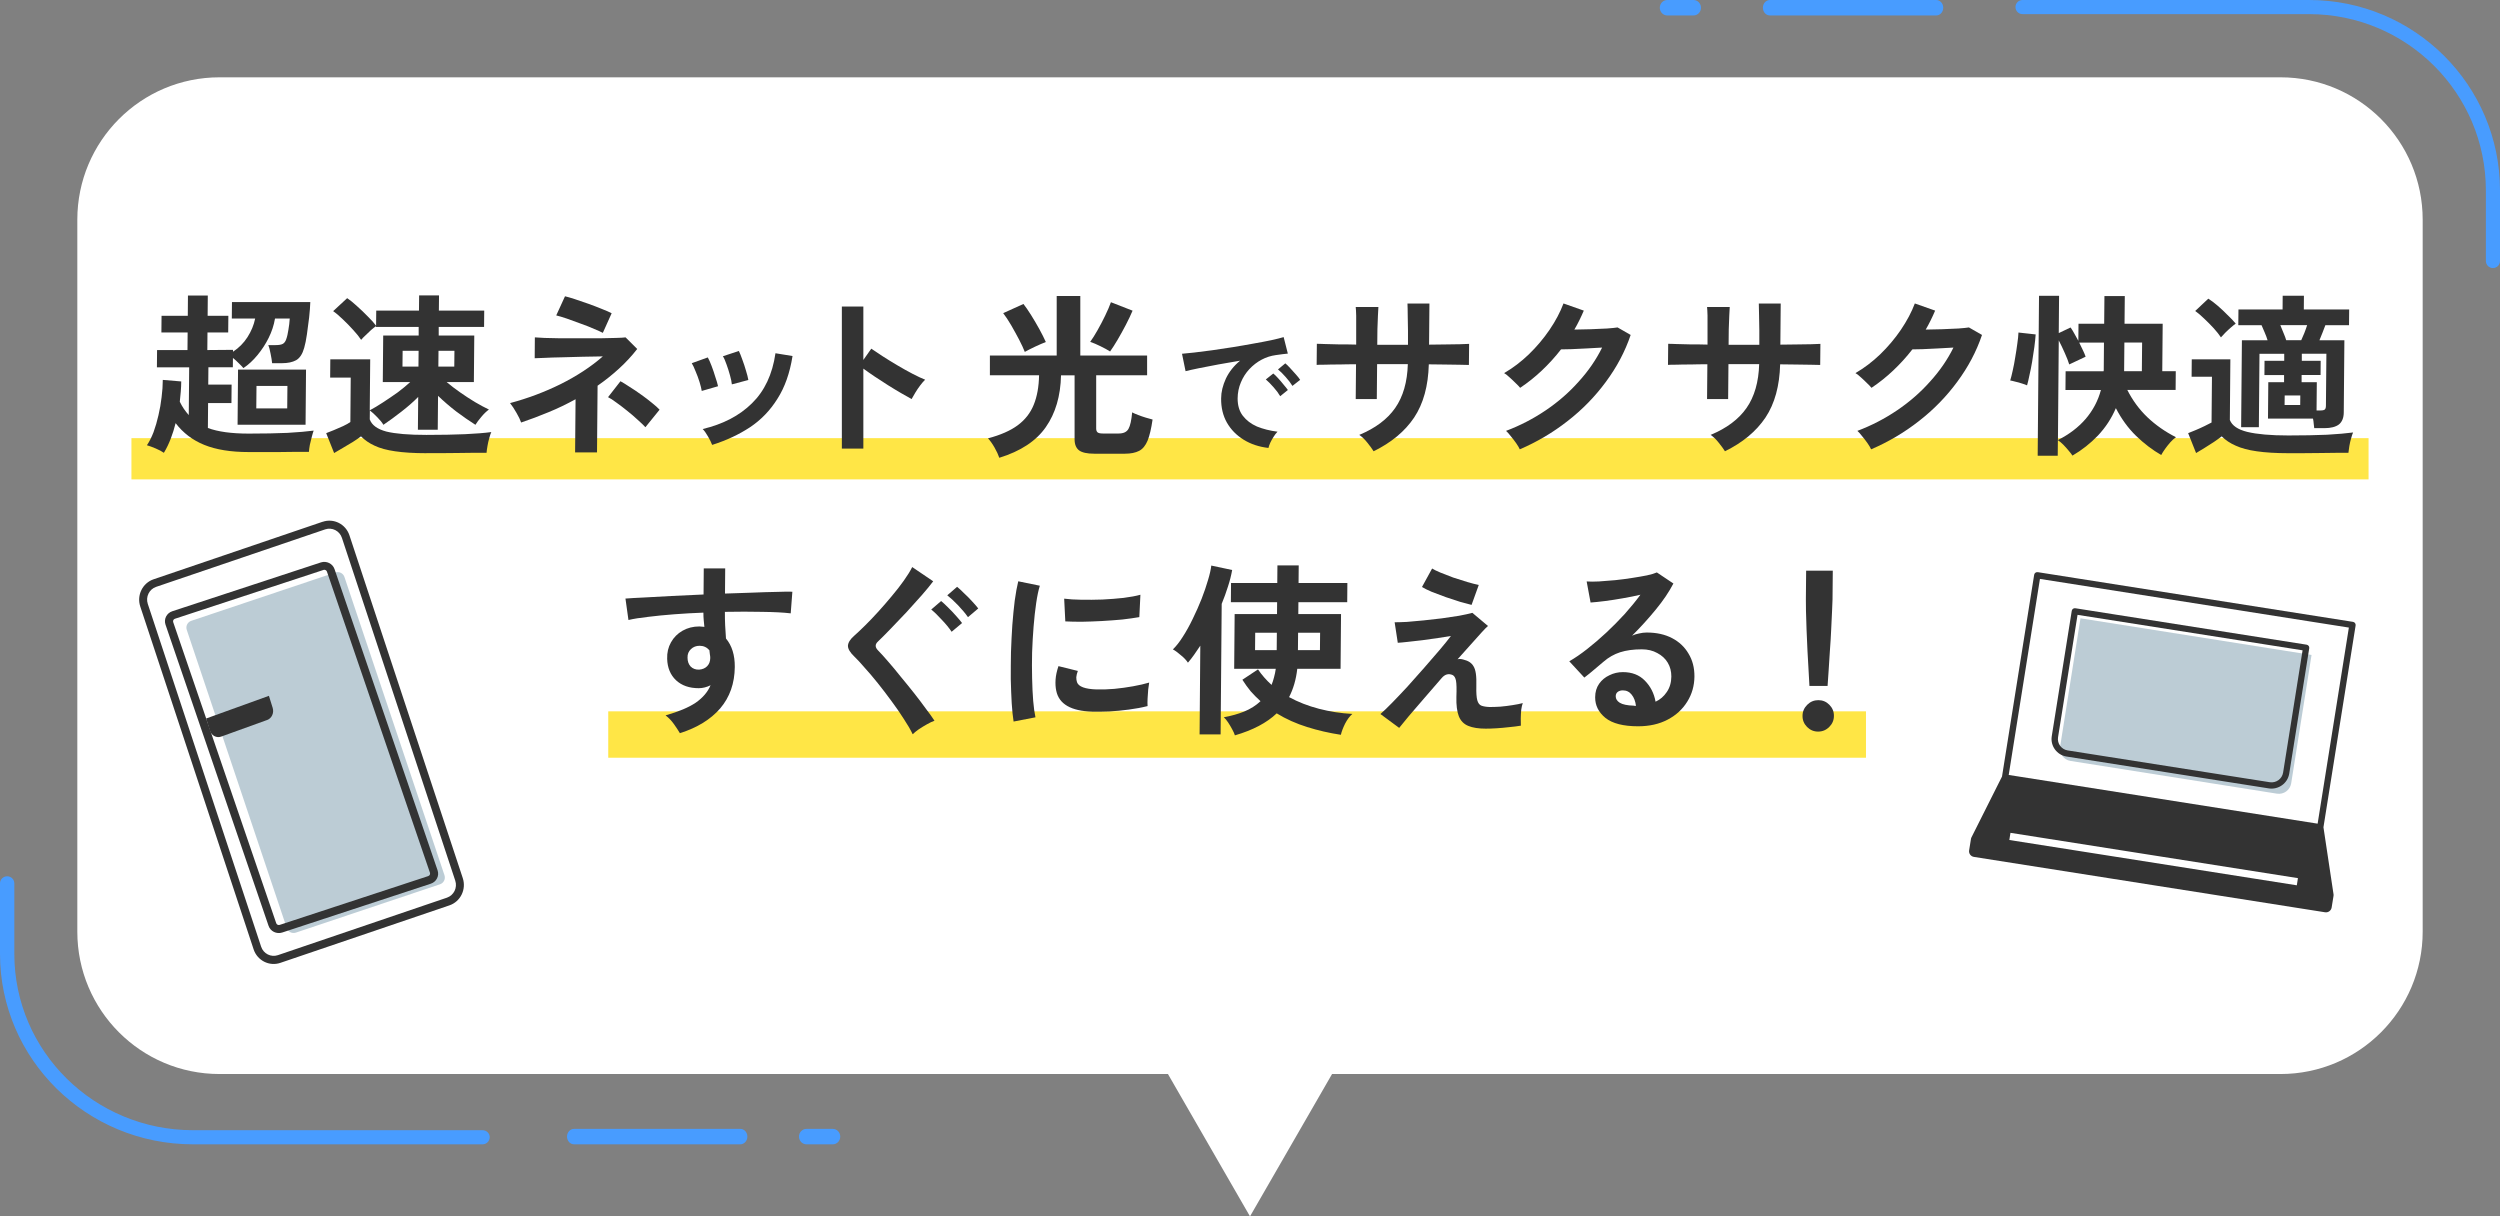
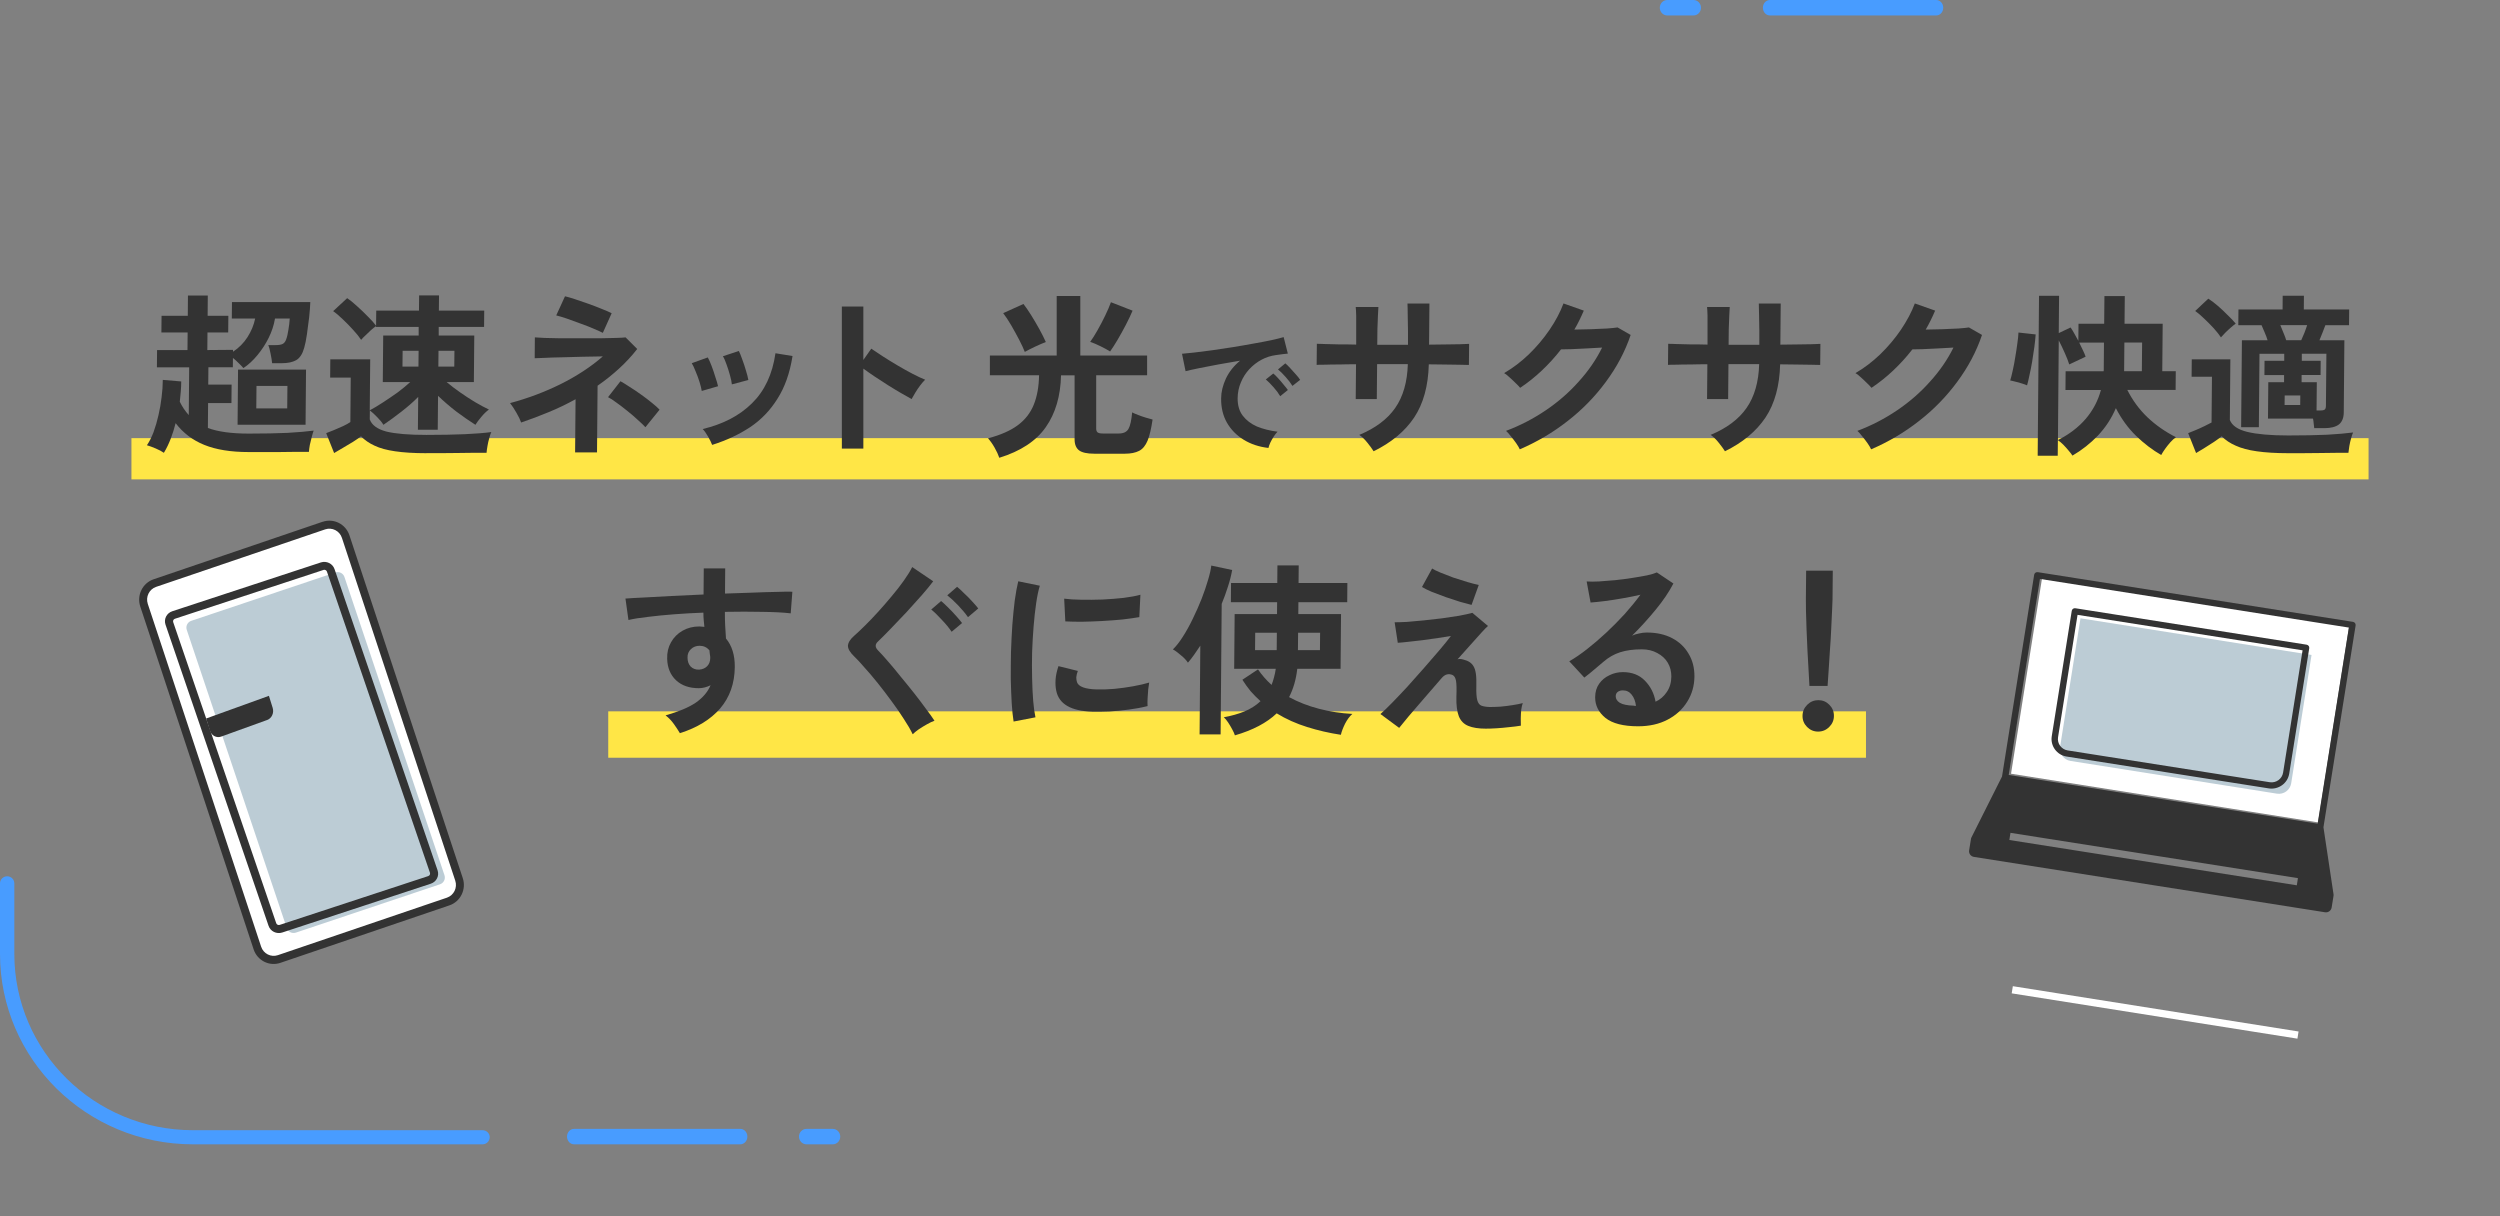
<svg xmlns="http://www.w3.org/2000/svg" id="a" viewBox="0 0 485 235.98">
  <rect x="0" y="0" width="485" height="235.98" fill="#808080" stroke="none" />
-   <path d="M42.58,15c-15.23,0-27.58,12.37-27.58,27.62v138.12c0,15.26,12.35,27.62,27.58,27.62h184l15.92,27.62,15.92-27.62h184c15.23,0,27.58-12.37,27.58-27.62V42.62c0-15.26-12.35-27.62-27.58-27.62H42.58Z" style="fill: #fff; fill-rule: evenodd; stroke-width: 0px;" />
  <path d="M25.5,85h434v8H25.5v-8Z" style="fill: #ffe646; stroke-width: 0px;" />
  <path d="M118,138h244v9H118v-9Z" style="fill: #ffe646; stroke-width: 0px;" />
  <path d="M131.89,142.22c-.28-.48-.66-1.05-1.13-1.72s-1.02-1.24-1.64-1.72c2.54-.72,4.5-1.54,5.87-2.47,1.37-.96,2.32-2.08,2.86-3.37-.77.38-1.54.57-2.3.57-1.82,0-3.29-.51-4.4-1.54-1.09-1.03-1.67-2.42-1.72-4.16-.04-1.2.21-2.26.74-3.19.53-.96,1.28-1.71,2.24-2.26s2.05-.83,3.27-.83c.19,0,.36.01.5.04.14,0,.3.01.47.04-.04-.43-.09-.87-.13-1.33-.04-.45-.06-.93-.06-1.43-1.94.07-3.83.18-5.67.32s-3.53.31-5.06.5c-1.53.17-2.8.37-3.81.61l-.58-4.16c.86-.07,2.07-.14,3.63-.21,1.56-.1,3.33-.19,5.31-.29,2.01-.1,4.08-.19,6.21-.29l.04-5.06h4.16l-.04,4.88c1.87-.07,3.65-.13,5.35-.18,1.7-.07,3.22-.12,4.56-.14,1.34-.05,2.39-.06,3.16-.04l-.32,4.2c-1.39-.17-3.23-.26-5.52-.29-2.27-.05-4.69-.05-7.25,0,0,.86,0,1.73.05,2.62.06.88.12,1.73.16,2.55,1.16,1.39,1.73,3.23,1.71,5.52-.03,3.18-.97,5.86-2.83,8.04-1.86,2.15-4.47,3.75-7.83,4.81v-.02h0ZM135.62,129.91c.67-.05,1.2-.28,1.58-.68.39-.41.58-.93.59-1.58,0-.21-.02-.44-.07-.68-.02-.26-.06-.54-.1-.83-.5-.57-1.13-.86-1.89-.86-.67,0-1.23.21-1.69.65-.46.43-.68.98-.66,1.65,0,.69.19,1.27.6,1.72.43.43.98.63,1.65.61h0Z" style="fill: #333; stroke-width: 0px;" />
  <path d="M177.06,142.44c-.42-.88-1-1.88-1.73-2.98-.71-1.12-1.5-2.27-2.38-3.45-.88-1.2-1.76-2.36-2.66-3.48-.9-1.12-1.75-2.13-2.56-3.01-.78-.91-1.45-1.63-1.99-2.15-.83-.79-1.24-1.48-1.24-2.08.03-.62.43-1.27,1.2-1.94.6-.53,1.31-1.2,2.13-2.01.82-.81,1.68-1.71,2.57-2.69.89-.98,1.76-1.99,2.61-3.01.87-1.03,1.64-2.02,2.32-2.98.7-.98,1.25-1.87,1.64-2.65l4.07,2.76c-.53.72-1.26,1.6-2.17,2.65-.92,1.05-1.91,2.15-2.97,3.3-1.06,1.12-2.09,2.2-3.08,3.23-.96,1-1.8,1.84-2.5,2.51-.6.55-.58,1.14.06,1.76.52.53,1.16,1.23,1.92,2.12.76.86,1.56,1.83,2.42,2.91.88,1.05,1.74,2.12,2.59,3.19.85,1.08,1.62,2.09,2.31,3.05.71.93,1.27,1.71,1.67,2.33-.41.14-.89.37-1.44.68s-1.08.63-1.59.97c-.51.36-.9.68-1.19.97h0ZM184.61,122.56c-.47-.72-1.1-1.48-1.88-2.3-.76-.84-1.45-1.51-2.07-2.01l1.92-1.65c.36.29.79.69,1.32,1.22.55.53,1.07,1.08,1.57,1.65.5.55.89,1.02,1.17,1.4l-2.02,1.69h0ZM187.79,119.73c-.5-.72-1.14-1.48-1.92-2.3-.78-.81-1.48-1.46-2.1-1.94l1.91-1.65c.36.29.8.69,1.32,1.22.55.5,1.07,1.03,1.57,1.58.52.55.92,1.02,1.21,1.4l-1.99,1.69h0Z" style="fill: #333; stroke-width: 0px;" />
  <path d="M196.64,140c-.16-.98-.28-2.18-.37-3.59-.08-1.43-.14-2.99-.18-4.66,0-1.7,0-3.45.04-5.24.06-1.79.15-3.54.26-5.24.13-1.72.29-3.31.47-4.77.2-1.46.43-2.7.68-3.73l4.19.86c-.27.86-.51,1.99-.71,3.37-.2,1.36-.37,2.87-.5,4.52-.13,1.63-.23,3.3-.29,5.02-.04,1.72-.04,3.4,0,5.02.03,1.63.11,3.1.21,4.41.11,1.32.26,2.38.44,3.19l-4.24.82v.02h0ZM211.91,138.06c-4.14-.12-6.47-1.47-7-4.06-.14-.65-.18-1.36-.13-2.15.05-.79.24-1.66.56-2.62l3.76.93c-.17.45-.27.86-.3,1.22,0,.36.04.68.14.97.3.86,1.57,1.33,3.79,1.4,1.08.02,2.23,0,3.45-.11,1.25-.12,2.45-.29,3.63-.5,1.2-.21,2.24-.46,3.13-.72-.05.34-.11.79-.19,1.36-.05.57-.09,1.16-.12,1.76-.03.57-.03,1.05,0,1.44-1.13.29-2.34.51-3.63.68-1.27.17-2.53.29-3.77.36-1.22.05-2.32.06-3.3.04h-.02ZM206.67,120.55l-.22-4.41c.91.12,2.02.19,3.34.21,1.32.02,2.68.01,4.09-.04,1.44-.07,2.8-.18,4.09-.32,1.32-.17,2.41-.37,3.27-.61l-.21,4.34c-.96.17-2.07.32-3.34.47-1.27.12-2.59.21-3.95.29-1.34.07-2.63.12-3.88.14-1.22,0-2.29-.02-3.19-.07h0Z" style="fill: #333; stroke-width: 0px;" />
  <path d="M239.57,142.66c-.09-.31-.27-.71-.53-1.18-.24-.45-.51-.91-.81-1.36-.28-.43-.56-.75-.82-.97,1.44-.26,2.76-.63,3.96-1.11,1.22-.5,2.28-1.17,3.17-2.01-.67-.6-1.29-1.23-1.89-1.9-.57-.69-1.11-1.45-1.63-2.26l3.03-2.01c.73,1.08,1.61,2.08,2.63,3.01.2-.48.35-.97.48-1.47.15-.53.26-1.08.34-1.65h-8.07l.09-10.62h8.22l.02-2.3h-8.97l.03-3.73h8.97l.03-3.41h4.13l-.03,3.41h9.47l-.03,3.73h-9.47l-.02,2.3h8.29l-.09,10.62h-8.4c-.23,2.06-.76,3.89-1.59,5.49,1.76.96,3.69,1.71,5.79,2.26,2.12.55,4.29.89,6.49,1-.53.46-1,1.09-1.42,1.9-.41.84-.68,1.55-.81,2.15-2.25-.34-4.43-.84-6.55-1.51-2.1-.65-4.07-1.53-5.9-2.65-1.93,1.84-4.63,3.26-8.11,4.27h0ZM232.72,142.48l.14-17.22c-.39.6-.79,1.18-1.2,1.76-.39.55-.79,1.07-1.2,1.54-.31-.48-.76-.96-1.35-1.43-.57-.5-1.09-.89-1.57-1.15.63-.6,1.27-1.41,1.92-2.44.68-1.05,1.32-2.21,1.93-3.48.63-1.29,1.21-2.58,1.72-3.88.51-1.32.93-2.54,1.25-3.66.34-1.12.55-2.06.63-2.8l4.05.86c-.18,1.03-.45,2.11-.82,3.23-.34,1.1-.75,2.21-1.21,3.34l-.21,25.33h-4.09.01ZM251.8,126.12h4.27l.03-3.37h-4.27l-.03,3.37ZM243.48,126.12h4.2l.03-3.37h-4.2l-.03,3.37Z" style="fill: #333; stroke-width: 0px;" />
  <path d="M288.27,141.36c-1.43,0-2.58-.18-3.44-.54-.86-.36-1.46-.98-1.82-1.87-.35-.91-.51-2.15-.47-3.73.06-1.55.03-2.62-.08-3.19-.12-.57-.34-.93-.67-1.08-.79-.34-1.49-.13-2.12.61-1.21,1.39-2.37,2.73-3.48,4.02-1.09,1.27-2.05,2.39-2.9,3.37-.82.98-1.44,1.73-1.85,2.26l-3.64-2.69c.58-.5,1.33-1.22,2.24-2.15s1.92-1.99,3-3.16c1.09-1.2,2.16-2.4,3.22-3.62,1.09-1.24,2.09-2.4,3.01-3.48s1.65-1.99,2.21-2.73c-.67.12-1.5.25-2.48.39s-2,.29-3.05.43c-1.03.12-1.98.23-2.84.32-.86.1-1.51.16-1.94.18l-.61-3.98c.6,0,1.39-.02,2.37-.07.98-.07,2.06-.17,3.23-.29s2.36-.25,3.55-.4c1.2-.17,2.31-.33,3.34-.5,1.03-.19,1.89-.38,2.59-.57l3.03,2.55c-.27.22-.69.65-1.27,1.29-.58.62-1.27,1.39-2.06,2.3-.8.89-1.65,1.84-2.57,2.87.34-.1.73-.07,1.18.07.48.12.86.28,1.14.47.33.22.59.49.78.83.21.33.36.81.45,1.43.09.6.12,1.42.09,2.48-.03,1.22.03,2.12.19,2.69.16.55.43.9.82,1.04.4.14.93.23,1.58.25.6,0,1.29-.02,2.08-.07.79-.07,1.57-.17,2.33-.29.79-.12,1.46-.25,2.01-.4-.12.31-.22.74-.3,1.29-.05.55-.08,1.11-.09,1.69,0,.57,0,1.04.02,1.4-.69.12-1.46.21-2.3.29-.84.1-1.65.17-2.44.22s-1.48.07-2.08.07h.04ZM285.49,117.35c-.52-.12-1.24-.31-2.15-.57-.88-.29-1.83-.6-2.83-.93-.98-.36-1.9-.71-2.76-1.04-.83-.36-1.47-.67-1.89-.93l1.97-3.59c.33.21.87.48,1.61.79.76.31,1.6.63,2.5.97.93.31,1.84.6,2.72.86s1.62.45,2.22.57l-1.4,3.88h.01Z" style="fill: #333; stroke-width: 0px;" />
  <path d="M317.81,140.9c-2.87,0-4.98-.54-6.34-1.61-1.35-1.1-2.02-2.44-2.01-4.02,0-1.03.27-1.9.77-2.62.51-.72,1.17-1.27,1.99-1.65.82-.41,1.69-.61,2.62-.61,1.77,0,3.19.55,4.26,1.65,1.09,1.1,1.79,2.46,2.08,4.09.89-.41,1.61-1.03,2.17-1.87.58-.84.88-1.84.89-3.01,0-1-.22-1.9-.7-2.69-.47-.79-1.15-1.41-2.03-1.87-.86-.48-1.86-.72-3.01-.72-1.6,0-3,.19-4.2.57-1.17.38-2.24.99-3.21,1.83-.43.38-1.01.87-1.74,1.47-.7.6-1.36,1.14-1.99,1.61l-2.92-3.16c1.08-.62,2.24-1.41,3.46-2.37s2.47-2.02,3.72-3.19c1.25-1.17,2.45-2.38,3.58-3.62,1.13-1.27,2.15-2.51,3.04-3.73-1.03.24-2.16.47-3.38.68-1.2.21-2.36.4-3.49.54-1.1.14-2.04.24-2.8.29l-.76-4.09c.64.05,1.45.05,2.4,0,.98-.07,2.03-.16,3.16-.25,1.12-.12,2.21-.26,3.27-.43,1.08-.17,2.04-.33,2.88-.5.86-.19,1.5-.38,1.91-.57l3.21,2.15c-.83,1.6-1.96,3.29-3.42,5.06-1.43,1.75-2.96,3.43-4.6,5.06.41-.19.86-.34,1.37-.43.5-.12.99-.18,1.47-.18,1.89,0,3.53.36,4.91,1.08s2.45,1.72,3.2,3.01c.78,1.27,1.16,2.75,1.15,4.45-.02,1.79-.48,3.42-1.4,4.88-.9,1.46-2.16,2.62-3.8,3.48-1.63.86-3.55,1.29-5.75,1.29h.04ZM317.38,136.95c-.11-.91-.39-1.64-.84-2.19-.43-.55-1-.83-1.72-.83-.38,0-.71.1-.97.29-.26.19-.4.48-.4.86,0,.5.26.92.78,1.25.55.34,1.45.53,2.72.57.07.02.14.04.21.04h.22Z" style="fill: #333; stroke-width: 0px;" />
  <path d="M351.03,133.07c-.04-.74-.09-1.71-.16-2.91-.06-1.22-.13-2.52-.22-3.91-.06-1.41-.12-2.79-.18-4.13-.04-1.36-.08-2.56-.11-3.59-.01-1.05-.02-1.81-.02-2.26l.05-5.56h5.17l-.05,5.56c0,.46-.03,1.21-.09,2.26-.03,1.03-.09,2.23-.17,3.59-.06,1.34-.14,2.72-.25,4.13-.08,1.39-.16,2.69-.25,3.91-.08,1.2-.15,2.16-.2,2.91h-3.52ZM352.72,141.93c-.84,0-1.55-.3-2.15-.9-.59-.6-.89-1.32-.88-2.15,0-.84.31-1.55.91-2.15.6-.6,1.32-.9,2.16-.9s1.55.3,2.14.9c.59.6.89,1.32.88,2.15,0,.84-.31,1.56-.91,2.15-.6.6-1.32.9-2.16.9h0Z" style="fill: #333; stroke-width: 0px;" />
  <path d="M62.58,102.18l-32.97,11.06c-1.76.59-2.71,2.49-2.12,4.25l22.12,65.95c.59,1.76,2.49,2.71,4.25,2.12l32.97-11.06c1.76-.59,2.71-2.49,2.12-4.26l-22.12-65.95c-.59-1.76-2.5-2.71-4.25-2.12h0Z" style="fill: #fff; stroke-width: 0px;" />
  <path d="M63.08,102.7c1.34-.46,2.8.28,3.25,1.64l21.99,66.51c.45,1.36-.27,2.84-1.62,3.3l-32.79,11.15c-1.34.46-2.8-.28-3.25-1.64l-21.99-66.51c-.45-1.36.27-2.84,1.62-3.3l32.79-11.15M62.59,101.22l-32.79,11.16c-2.15.73-3.31,3.1-2.59,5.28l21.99,66.51c.72,2.18,3.05,3.36,5.2,2.62l32.79-11.15c2.15-.73,3.31-3.1,2.59-5.28l-21.99-66.51c-.72-2.18-3.05-3.36-5.2-2.62h0Z" style="fill: #333; stroke-width: 0px;" />
  <path d="M65.07,111.06l-27.97,9.38c-.72.24-1.11,1.03-.87,1.75l19.41,57.87c.24.72,1.02,1.11,1.75.87l27.97-9.38c.72-.24,1.11-1.02.87-1.75l-19.41-57.87c-.24-.72-1.02-1.11-1.75-.87Z" style="fill: #bcccd5; stroke-width: 0px;" />
  <path d="M62.75,110.56c.27-.09.57.06.67.32l19.99,58.43c.09.27-.06.56-.33.65l-28.82,9.47c-.27.09-.57-.05-.67-.32l-19.99-58.42c-.09-.27.06-.56.33-.65l28.82-9.47M62.25,109.11l-28.82,9.47c-1.1.36-1.69,1.52-1.32,2.6l19.99,58.43c.37,1.08,1.55,1.65,2.65,1.3l28.82-9.47c1.1-.36,1.69-1.52,1.32-2.6l-19.99-58.43c-.37-1.08-1.55-1.65-2.65-1.3Z" style="fill: #333; stroke-width: 0px;" />
  <path d="M51.82,139.68l-8.91,3.22c-.91.33-1.89-.2-2.19-1.17l-.73-2.34,12.18-4.4.73,2.34c.3.98-.18,2.03-1.09,2.36h0Z" style="fill: #333; stroke-width: 0px;" />
  <path d="M390.49,191.32l-.22,1.39,55.43,8.79.22-1.39-55.43-8.79Z" style="fill: #fff; stroke-width: 0px;" />
  <path d="M396.17,112.09l-6.03,38.01,59.56,9.44,6.03-38.01-59.56-9.44Z" style="fill: #fff; stroke-width: 0px;" />
  <path d="M452.72,173.59l-1.97-13.1,6.24-39.15c.05-.33-.17-.65-.51-.7l-61.15-9.64c-.33-.05-.65.17-.7.5l-6.24,39.15-5.95,11.85c-.03.06-.05.12-.06.18l-.37,2.29c-.1.61.32,1.17.93,1.27l68.12,10.74c.61.1,1.18-.32,1.28-.92l.37-2.29v-.19h.01ZM395.75,112.31l59.93,9.44-6.06,38.04-59.93-9.45,6.06-38.04h0ZM445.58,171.75l-55.77-8.79.22-1.39,55.77,8.79-.22,1.4h0Z" style="fill: #333; stroke-width: 0px;" />
  <path d="M403.61,119.95l44.83,7.11-3.95,24.9c-.21,1.32-1.45,2.22-2.77,2.01l-40.05-6.35c-1.32-.21-2.22-1.45-2.01-2.76l3.95-24.9h0Z" style="fill: #bcccd5; stroke-width: 0px;" />
  <path d="M440.15,152.95l-39.23-6.18c-1.89-.29-3.18-2.07-2.88-3.94l3.88-24.33c.05-.33.37-.56.7-.5l44.87,7.07c.33.06.56.36.5.69l-3.88,24.32c-.3,1.88-2.08,3.16-3.97,2.87h.01ZM403.04,119.3l-3.78,23.73c-.19,1.21.64,2.35,1.86,2.55l39.22,6.17c1.22.19,2.38-.64,2.58-1.86l3.78-23.73-43.66-6.88h0v.02h0Z" style="fill: #333; stroke-width: 0px;" />
-   <path d="M391,1.37c0-.76.61-1.37,1.37-1.37h55.58c20.46,0,37.05,16.54,37.05,36.95v13.68c0,.76-.61,1.37-1.37,1.37s-1.37-.61-1.37-1.37v-13.68c0-18.89-15.36-34.21-34.31-34.21h-55.58c-.76,0-1.37-.61-1.37-1.37Z" style="fill: #489cff; fill-rule: evenodd; stroke-width: 0px;" />
  <path d="M342,1.5c0-.83.61-1.5,1.37-1.5h32.25c.76,0,1.37.67,1.37,1.5s-.61,1.5-1.37,1.5h-32.25c-.76,0-1.37-.67-1.37-1.5Z" style="fill: #489cff; fill-rule: evenodd; stroke-width: 0px;" />
  <path d="M322,1.5c0-.83.65-1.5,1.45-1.5h5.09c.8,0,1.45.67,1.45,1.5s-.65,1.5-1.45,1.5h-5.09c-.8,0-1.45-.67-1.45-1.5Z" style="fill: #489cff; fill-rule: evenodd; stroke-width: 0px;" />
  <path d="M95,220.63c0,.75-.62,1.37-1.39,1.37h-56.17C16.76,222,0,205.46,0,185.05v-13.68c0-.75.62-1.37,1.39-1.37s1.39.61,1.39,1.37v13.68c0,18.89,15.52,34.21,34.67,34.21h56.17c.77,0,1.39.61,1.39,1.37h0Z" style="fill: #489cff; fill-rule: evenodd; stroke-width: 0px;" />
  <path d="M110,220.5c0-.83.61-1.5,1.37-1.5h32.25c.76,0,1.37.67,1.37,1.5s-.62,1.5-1.37,1.5h-32.25c-.76,0-1.37-.67-1.37-1.5Z" style="fill: #489cff; fill-rule: evenodd; stroke-width: 0px;" />
  <path d="M155,220.5c0-.83.65-1.5,1.46-1.5h5.09c.8,0,1.46.67,1.46,1.5s-.65,1.5-1.46,1.5h-5.09c-.8,0-1.46-.67-1.46-1.5Z" style="fill: #489cff; fill-rule: evenodd; stroke-width: 0px;" />
  <g>
    <path d="M31.8,87.85c-.38-.27-.91-.56-1.6-.85-.69-.29-1.25-.5-1.7-.62.48-.71.91-1.56,1.29-2.55.37-1.02.69-2.11.95-3.27.28-1.18.48-2.36.61-3.51.15-1.18.23-2.3.23-3.35l3.58.3c0,.66-.04,1.32-.09,1.97s-.12,1.32-.19,1.97c.25.5.51.97.8,1.39.29.43.61.82.94,1.2l.08-9.27h-6.26l.03-3.35h5.9l.03-3.41h-5.09l.03-3.24h5.09l.03-3.93h3.85l-.03,3.93h4.02l-.03,3.24h-4.02l-.03,3.41,4.98-.04v.37c1.14-.75,2.08-1.69,2.81-2.83.74-1.16,1.24-2.37,1.49-3.61h-4.53l.03-3.2h15.2c-.03.86-.11,1.87-.23,3-.13,1.11-.27,2.2-.43,3.27-.15,1.04-.32,1.91-.53,2.62-.33,1.18-.84,1.97-1.56,2.39-.71.39-1.63.58-2.76.58h-1.9c-.04-.5-.15-1.1-.29-1.81-.14-.73-.28-1.3-.46-1.7h1.43c.64,0,1.1-.08,1.39-.24s.51-.45.66-.88c.19-.52.32-1.14.43-1.85.13-.71.21-1.43.26-2.18h-2.86c-.22,1.3-.63,2.54-1.23,3.75s-1.33,2.32-2.18,3.35c-.82,1-1.73,1.85-2.72,2.51-.23-.27-.53-.59-.91-.95-.38-.39-.76-.73-1.12-1.02l-.02,1.81h-4.74l-.03,3.37h4.53l-.03,3.58h-4.53l-.04,4.83c1.94.73,4.58,1.09,7.93,1.09,2.91,0,5.4-.05,7.5-.14,2.09-.12,3.79-.27,5.09-.44-.1.25-.21.64-.35,1.16s-.27,1.05-.39,1.6c-.1.54-.15,1-.18,1.36h-2.48c-1.02.02-2.12.04-3.28.04h-5.93c-3.46,0-6.32-.46-8.61-1.39-2.26-.91-4.11-2.32-5.56-4.22-.26,1.04-.57,2.04-.94,3-.37.96-.8,1.87-1.32,2.73h.03-.04ZM46.09,82.4l.09-10.7h13.19l-.09,10.7h-13.19ZM49.72,79.23h6l.04-4.36h-6l-.04,4.36Z" style="fill: #333; stroke-width: 0px;" />
    <path d="M82.68,87.92c-2.41,0-4.42-.13-6.03-.37-1.61-.23-2.94-.59-3.98-1.09-1.04-.47-1.91-1.08-2.64-1.81-.41.31-.94.69-1.58,1.09-.64.39-1.3.77-1.95,1.16-.64.39-1.2.72-1.68.99l-1.54-3.86c.39-.14.87-.33,1.47-.58.62-.25,1.22-.51,1.82-.79.62-.29,1.08-.56,1.4-.79l.07-8.62h-3.99l.03-3.54h7.74l-.09,9.89c.78-.41,1.63-.92,2.56-1.53.96-.62,1.9-1.27,2.85-1.94.94-.71,1.75-1.37,2.44-2.01h-5.32l.08-9.03h6.88v-1.67h-8.28v-.14c-.25.16-.57.41-.96.75-.37.34-.73.7-1.1,1.05-.37.34-.65.63-.82.85-.38-.57-.88-1.21-1.52-1.9-.63-.71-1.3-1.38-1.99-2.04-.71-.69-1.34-1.23-1.92-1.63l2.72-2.52c.54.36,1.18.87,1.89,1.53.73.64,1.42,1.31,2.1,2.01.71.69,1.24,1.29,1.62,1.81l.03-2.94h8.29l.03-2.94h3.86l-.03,2.94h8.8l-.03,3.17h-8.8v1.67h6.9l-.08,9.03h-5.28c.73.62,1.57,1.27,2.53,1.94s1.95,1.33,2.95,1.93c1.02.59,1.91,1.08,2.72,1.46-.47.34-.97.81-1.48,1.43-.5.59-.88,1.1-1.14,1.53-1.18-.75-2.42-1.61-3.73-2.59-1.29-1-2.46-2.01-3.52-3.03l-.06,6.58h-3.85l.06-6.37c-.96.98-2.05,1.92-3.26,2.86-1.19.93-2.36,1.79-3.49,2.55-.25-.43-.64-.92-1.18-1.46-.52-.54-1.01-.99-1.45-1.33l-.02,1.74c.4,1.11,1.47,1.89,3.22,2.36,1.75.43,4.33.65,7.77.65,2.91,0,5.4-.05,7.5-.14,2.09-.1,3.79-.23,5.09-.41-.12.25-.25.64-.39,1.16-.15.5-.26,1.01-.35,1.53-.1.54-.15.99-.18,1.33h-2.48c-1.02.02-2.11.04-3.27.04-1.14.02-2.22.03-3.27.03h-2.67v.02ZM78.08,71.12h3.1l.03-3.06h-3.1l-.03,3.06ZM85.03,71.12h3.1l.03-3.06h-3.09l-.03,3.06h0Z" style="fill: #333; stroke-width: 0px;" />
    <path d="M111.57,87.75l.09-10.3c-1.69.93-3.44,1.78-5.23,2.51-1.81.75-3.58,1.42-5.33,2.01-.18-.52-.47-1.15-.9-1.87-.43-.75-.83-1.38-1.25-1.9,3.42-.91,6.69-2.14,9.81-3.68,3.14-1.57,5.88-3.36,8.19-5.38-1.23.02-2.54.05-3.95.07s-2.76.06-4.05.11c-1.3.02-2.42.06-3.37.11-.93.02-1.55.05-1.85.07l.03-4.05c.36.02.99.06,1.87.11.88.02,1.92.05,3.13.07h7.57c1.21-.02,2.25-.05,3.13-.07.91-.02,1.55-.06,1.9-.11l2.26,2.25c-1.05,1.36-2.24,2.63-3.54,3.82-1.29,1.18-2.67,2.28-4.15,3.31l-.11,12.94h-4.26,0ZM116.94,64.57c-.34-.18-.89-.43-1.66-.75-.77-.34-1.63-.69-2.58-1.02-.95-.36-1.87-.7-2.72-.99-.86-.29-1.55-.5-2.07-.62l1.7-3.71c.43.1,1.05.27,1.87.54.83.27,1.73.58,2.69.92s1.84.69,2.65,1.02c.81.31,1.42.59,1.84.81l-1.7,3.78h-.02ZM125.2,82.87c-.36-.39-.85-.86-1.49-1.43-.61-.57-1.29-1.15-2.03-1.74-.73-.59-1.42-1.12-2.1-1.6-.66-.5-1.2-.85-1.62-1.05l2.41-3.09c.47.25,1.06.62,1.77,1.09.73.45,1.47.95,2.23,1.5.77.54,1.47,1.08,2.1,1.6.66.52,1.15.97,1.49,1.33l-2.76,3.41h0Z" style="fill: #333; stroke-width: 0px;" />
    <path d="M138.16,86.32c-.18-.47-.44-1.02-.8-1.63-.36-.64-.71-1.12-1.04-1.46,3.94-.93,7.13-2.59,9.55-4.98,2.45-2.39,3.98-5.62,4.57-9.72l3.31.54c-.52,3.3-1.5,6.07-2.94,8.31-1.4,2.25-3.18,4.09-5.33,5.52-2.13,1.4-4.56,2.54-7.32,3.41h0ZM136.14,75.85c-.07-.45-.21-1.03-.43-1.74-.22-.71-.47-1.39-.77-2.08-.27-.69-.51-1.21-.74-1.57l3.11-1.12c.23.39.46.93.73,1.63s.51,1.42.73,2.15c.25.71.42,1.31.53,1.81l-3.18.92h.02ZM141.98,74.56c-.04-.45-.16-1.03-.36-1.74-.2-.73-.42-1.43-.67-2.11-.25-.71-.47-1.24-.71-1.6l3.1-1.02c.2.41.43.97.67,1.67.27.71.5,1.42.71,2.15.22.71.38,1.31.46,1.81l-3.21.85h0Z" style="fill: #333; stroke-width: 0px;" />
    <path d="M246.07,86.9c-1.82-.21-3.42-.74-4.81-1.6s-2.47-1.96-3.25-3.33c-.76-1.35-1.13-2.92-1.11-4.66,0-1.26.32-2.54.92-3.86.62-1.31,1.54-2.47,2.76-3.48-1.39.23-2.8.47-4.2.73-1.38.27-2.64.5-3.78.73-1.12.23-1.98.42-2.6.58l-.69-3.38c.58-.04,1.37-.12,2.39-.24,1.03-.13,2.18-.27,3.47-.44,1.3-.19,2.62-.39,3.99-.6,1.38-.23,2.72-.45,3.99-.69,1.3-.23,2.45-.44,3.47-.66,1.03-.23,1.85-.43,2.41-.6l.81,3.2c-.27.02-.62.06-1.02.11-.38.06-.82.12-1.31.18-.96.13-1.88.42-2.76.89s-1.67,1.08-2.38,1.84c-.69.75-1.24,1.6-1.64,2.57-.41.96-.62,2-.63,3.11,0,1.34.32,2.46,1,3.35s1.6,1.59,2.76,2.1c1.19.48,2.5.81,3.98,1-.27.27-.52.59-.77,1-.25.38-.45.77-.64,1.15-.18.4-.29.73-.35,1h0ZM250.73,74.86c-.33-.54-.77-1.12-1.32-1.73-.54-.61-1.03-1.1-1.48-1.46l1.42-1.18c.26.21.57.51.94.92.38.4.75.81,1.12,1.24.36.4.64.75.82,1.04l-1.5,1.18h0ZM248.36,76.86c-.33-.56-.76-1.15-1.31-1.76-.54-.61-1.03-1.11-1.48-1.49l1.45-1.15c.26.21.57.51.94.92.36.4.73.81,1.06,1.24.36.42.64.77.83,1.04l-1.5,1.21h0Z" style="fill: #333; stroke-width: 0px;" />
    <path d="M266.48,87.54c-.29-.47-.7-1.03-1.22-1.67-.51-.64-1.03-1.14-1.56-1.5,3.12-1.3,5.44-3.03,6.96-5.21,1.54-2.2,2.36-5.05,2.46-8.52h-5.96l-.06,6.78h-4.09l.06-6.75c-1.11,0-2.19,0-3.24.04-1.02,0-1.92,0-2.73.04-.77,0-1.33,0-1.67.04l.04-4.09c.25,0,.75,0,1.5.04.77.02,1.69.05,2.76.07,1.09,0,2.21,0,3.37.04v-5.62c-.02-.77-.05-1.33-.09-1.67h4.4c-.03.34-.05.89-.09,1.67-.03.77-.06,1.66-.1,2.66,0,.98-.02,1.97-.03,3h5.96v-2.73c-.02-1.02-.03-2.01-.05-2.96,0-.98-.03-1.75-.05-2.32h4.26l-.07,7.98c1.11-.02,2.18-.04,3.2-.04,1.04-.02,1.96-.04,2.76-.04.81-.02,1.42-.05,1.81-.07l-.04,4.09c-.36-.02-.95-.04-1.78-.04-.8-.02-1.72-.04-2.76-.04-1.04-.02-2.13-.04-3.24-.04-.11,4.18-1.05,7.63-2.85,10.33-1.8,2.68-4.43,4.86-7.89,6.55h.02,0Z" style="fill: #333; stroke-width: 0px;" />
    <path d="M294.84,87.17c-.15-.34-.39-.74-.71-1.2s-.66-.89-1.02-1.33c-.34-.45-.66-.8-.94-1.05,2.76-1.04,5.33-2.38,7.71-3.99,2.41-1.63,4.53-3.48,6.38-5.56,1.88-2.07,3.4-4.27,4.55-6.61-.96.05-1.97.11-3.06.17-1.06.05-2.04.1-2.94.14-.88.02-1.55.04-1.97.04-1.12,1.45-2.37,2.82-3.71,4.09-1.33,1.26-2.74,2.38-4.22,3.37-.2-.25-.49-.56-.88-.92-.36-.36-.74-.73-1.15-1.09-.38-.36-.74-.65-1.08-.85,1.69-.98,3.29-2.19,4.8-3.64,1.51-1.47,2.86-3.06,4.02-4.77,1.18-1.73,2.07-3.43,2.7-5.1l3.94,1.39c-.27.64-.57,1.27-.86,1.87-.3.62-.63,1.22-.97,1.81.98-.02,2.03-.05,3.17-.07,1.16-.05,2.21-.1,3.17-.14.95-.07,1.63-.14,2.04-.21l2.54,1.46c-1.09,3.23-2.7,6.25-4.81,9.1-2.09,2.84-4.56,5.38-7.42,7.6-2.83,2.22-5.93,4.05-9.28,5.49h0Z" style="fill: #333; stroke-width: 0px;" />
    <path d="M334.64,87.54c-.29-.47-.7-1.03-1.22-1.67-.51-.64-1.03-1.14-1.56-1.5,3.12-1.3,5.44-3.03,6.96-5.21,1.54-2.2,2.36-5.05,2.46-8.52h-5.96l-.06,6.78h-4.09l.06-6.75c-1.11,0-2.19,0-3.24.04-1.02,0-1.92,0-2.73.04-.77,0-1.33,0-1.67.04l.04-4.09c.25,0,.75,0,1.5.04.77.02,1.69.05,2.76.07,1.09,0,2.21,0,3.37.04v-5.62c-.02-.77-.05-1.33-.09-1.67h4.4c-.03.34-.05.89-.09,1.67-.03.77-.06,1.66-.1,2.66,0,.98-.02,1.97-.03,3h5.96v-2.73c-.02-1.02-.03-2.01-.05-2.96-.02-.98-.03-1.75-.05-2.32h4.25l-.07,7.98c1.11-.02,2.18-.04,3.2-.04,1.04-.02,1.96-.04,2.76-.04.81-.02,1.42-.05,1.81-.07l-.04,4.09c-.36-.02-.95-.04-1.77-.04-.8-.02-1.72-.04-2.76-.04-1.04-.02-2.13-.04-3.24-.04-.11,4.18-1.05,7.63-2.85,10.33-1.8,2.68-4.43,4.86-7.89,6.55h.02,0Z" style="fill: #333; stroke-width: 0px;" />
    <path d="M363,87.17c-.15-.34-.39-.74-.71-1.2s-.66-.89-1.02-1.33c-.34-.45-.66-.8-.94-1.05,2.76-1.04,5.33-2.38,7.71-3.99,2.41-1.63,4.53-3.48,6.38-5.56,1.88-2.07,3.4-4.27,4.55-6.61-.96.05-1.97.11-3.06.17-1.06.05-2.04.1-2.94.14-.88.02-1.55.04-1.97.04-1.12,1.45-2.37,2.82-3.71,4.09-1.33,1.26-2.74,2.38-4.22,3.37-.2-.25-.49-.56-.88-.92-.36-.36-.74-.73-1.15-1.09-.38-.36-.74-.65-1.08-.85,1.69-.98,3.29-2.19,4.8-3.64,1.51-1.47,2.86-3.06,4.02-4.77,1.17-1.73,2.07-3.43,2.7-5.1l3.94,1.39c-.27.64-.57,1.27-.86,1.87-.3.62-.63,1.22-.97,1.81.98-.02,2.03-.05,3.17-.07,1.16-.05,2.21-.1,3.17-.14.96-.07,1.63-.14,2.04-.21l2.54,1.46c-1.09,3.23-2.7,6.25-4.81,9.1-2.09,2.84-4.56,5.38-7.42,7.6-2.83,2.22-5.93,4.05-9.28,5.49h0Z" style="fill: #333; stroke-width: 0px;" />
    <path d="M395.31,88.39l.26-31h3.89l-.06,7.23,2.29-1.09c.25.34.49.74.74,1.2.27.45.52.92.77,1.39l.03-3.31h4.98l.05-5.38h3.95l-.05,5.38h7.4l-.08,9.2h2.62l-.03,3.64h-9.37c1.01,2,2.3,3.76,3.88,5.28,1.6,1.52,3.45,2.82,5.56,3.89-.34.23-.72.56-1.1.99-.37.43-.72.86-1.03,1.3-.32.45-.56.84-.73,1.16-1.67-.95-3.3-2.19-4.88-3.71-1.56-1.52-2.86-3.32-3.92-5.38-.85,2-2.02,3.77-3.48,5.32-1.46,1.52-3.11,2.82-4.94,3.89-.15-.25-.41-.57-.74-.96-.31-.39-.67-.77-1.04-1.16-.36-.36-.72-.66-1.05-.88l-.03,3.03h-3.89.02v-.02ZM399.23,85.37c2.17-1.09,3.96-2.45,5.38-4.09,1.42-1.66,2.41-3.53,2.97-5.62h-6.88l.03-3.64h7.36c.02-.07.04-.14.04-.21v-.24l.04-5.1h-4.8c.27.52.51,1.03.74,1.53.23.47.39.87.5,1.2l-3.18,1.5c-.18-.59-.46-1.33-.86-2.21-.4-.91-.79-1.73-1.17-2.45l-.16,19.35h0ZM393.25,74.76c-.25-.12-.59-.24-1.02-.37-.41-.14-.81-.25-1.23-.34-.41-.12-.75-.19-1.02-.24.16-.5.32-1.15.49-1.94.19-.81.35-1.68.49-2.59.16-.91.29-1.79.4-2.62.13-.86.2-1.58.22-2.15l3.34.37c-.05.73-.14,1.56-.26,2.48-.13.93-.27,1.87-.43,2.83-.16.95-.34,1.85-.53,2.66-.16.8-.31,1.43-.45,1.9h0ZM412.08,72.01h3.44l.05-5.56h-3.44l-.05,5.56Z" style="fill: #333; stroke-width: 0px;" />
    <path d="M448.96,83.05c-.02-.25-.05-.53-.1-.85-.02-.34-.07-.68-.14-.99h-8.73l.06-7.06h3.06v-1.39h-3.81l.02-2.76h3.82v-1.36h-4.8l-.12,14.24h-3.44l.15-16.87h4.98c-.15-.5-.34-1.01-.57-1.53-.23-.54-.43-1.01-.6-1.39h-4.51l.03-3.06h8.56l.02-2.66h4.12l-.02,2.66h8.8l-.03,3.06h-4.59c-.16.45-.35.94-.56,1.46s-.41,1.01-.59,1.46h4.84l-.12,13.97c0,1.06-.32,1.86-.94,2.36-.62.47-1.55.72-2.8.72h-2.01,0ZM443.91,87.92c-2.41,0-4.44-.13-6.1-.37-1.63-.23-2.99-.59-4.08-1.09-1.08-.47-1.99-1.08-2.72-1.81-.41.31-.91.69-1.51,1.09-.6.39-1.2.77-1.82,1.16s-1.17.72-1.64.99l-1.54-3.86c.39-.14.86-.33,1.43-.58.59-.25,1.18-.51,1.75-.79s1.02-.5,1.36-.69l.08-8.89h-3.95l.03-3.37h7.49l-.1,11.76c.42,1.09,1.55,1.87,3.39,2.32,1.87.45,4.51.69,7.94.69,2.91,0,5.4-.05,7.49-.14,2.09-.12,3.79-.27,5.09-.44-.12.25-.25.63-.38,1.12-.15.5-.26,1.01-.35,1.53s-.15.95-.18,1.3h-2.48c-1.02.02-2.12.04-3.28.04-1.14.02-2.22.03-3.28.03h-2.66v.02l.02-.02ZM449.42,79.63h.75c.43,0,.73-.07.85-.2.15-.14.21-.4.21-.78l.09-10.02h-4.77v1.36h3.66l-.02,2.76h-3.68v1.39h2.95l-.05,5.49v-.02h0ZM430.87,65.46c-.36-.54-.83-1.14-1.41-1.78-.59-.64-1.2-1.26-1.83-1.85-.63-.62-1.22-1.11-1.76-1.5l2.54-2.39c.57.36,1.18.82,1.84,1.39.66.57,1.29,1.16,1.89,1.78.63.59,1.16,1.15,1.59,1.67-.23.16-.54.41-.93.75-.37.31-.73.66-1.1,1.02-.34.34-.62.64-.82.88h0v.02ZM443.51,66h2.93c.19-.39.38-.84.59-1.36.21-.54.4-1.06.56-1.57h-5.21c.2.5.41,1.02.64,1.57.23.52.39.98.5,1.36h0ZM443.21,78.57h3.03l.02-1.85h-3.03l-.02,1.85Z" style="fill: #333; stroke-width: 0px;" />
    <path d="M163.32,87.03v-27.56h4.17v10.36l1.54-2.19c.55.38,1.27.87,2.17,1.45.9.58,1.87,1.18,2.89,1.78,1.02.61,2.01,1.16,2.97,1.66.95.5,1.77.87,2.42,1.13-.27.26-.59.61-.94,1.08-.35.47-.68.94-.97,1.43s-.54.9-.72,1.25c-.55-.29-1.23-.68-2.03-1.15-.8-.47-1.66-.98-2.56-1.55s-1.77-1.13-2.6-1.69c-.83-.56-1.55-1.06-2.17-1.52v15.52s-4.17,0-4.17,0Z" style="fill: #333; stroke-width: 0px;" />
    <path d="M193.86,88.8c-.19-.57-.49-1.23-.92-1.98s-.85-1.34-1.27-1.78c2.41-.64,4.34-1.48,5.76-2.53s2.46-2.37,3.11-3.97c.65-1.59,1-3.51,1.04-5.74h-9.54v-3.83h12.96v-11.55h4.58v11.55h12.96v3.83h-9.88v10.33c0,.34.09.59.26.74s.51.23,1.01.23h3.11c.91,0,1.54-.29,1.88-.89.34-.59.58-1.66.72-3.21.29.16.69.33,1.16.51.48.19.97.35,1.48.51.51.16.95.28,1.32.37-.26,1.78-.58,3.14-.97,4.1-.4.95-.94,1.62-1.64,1.98-.7.36-1.61.55-2.75.55h-5.95c-1.39,0-2.38-.22-2.95-.65s-.87-1.15-.87-2.15v-12.41h-2.63c-.09,4.02-1.07,7.36-2.95,10.05-1.87,2.69-4.88,4.67-9.02,5.95h0ZM198.82,68.29c-.26-.66-.62-1.46-1.11-2.4-.49-.93-1.01-1.87-1.55-2.81-.55-.93-1.06-1.71-1.54-2.33l3.93-1.78c.43.55.93,1.27,1.48,2.15.56.89,1.09,1.8,1.61,2.74.51.93.93,1.77,1.25,2.49-.59.23-1.29.53-2.08.9s-1.46.72-1.98,1.01h0ZM215.37,68.19c-.5-.31-1.12-.66-1.87-1.02-.74-.36-1.4-.65-2-.85.43-.59.9-1.34,1.41-2.24s1.01-1.84,1.48-2.82c.48-.98.85-1.86,1.13-2.63l4.2,1.64c-.34.82-.78,1.73-1.3,2.74-.52,1-1.06,1.97-1.61,2.91-.55.93-1.04,1.7-1.47,2.29h.02Z" style="fill: #333; stroke-width: 0px;" />
  </g>
</svg>